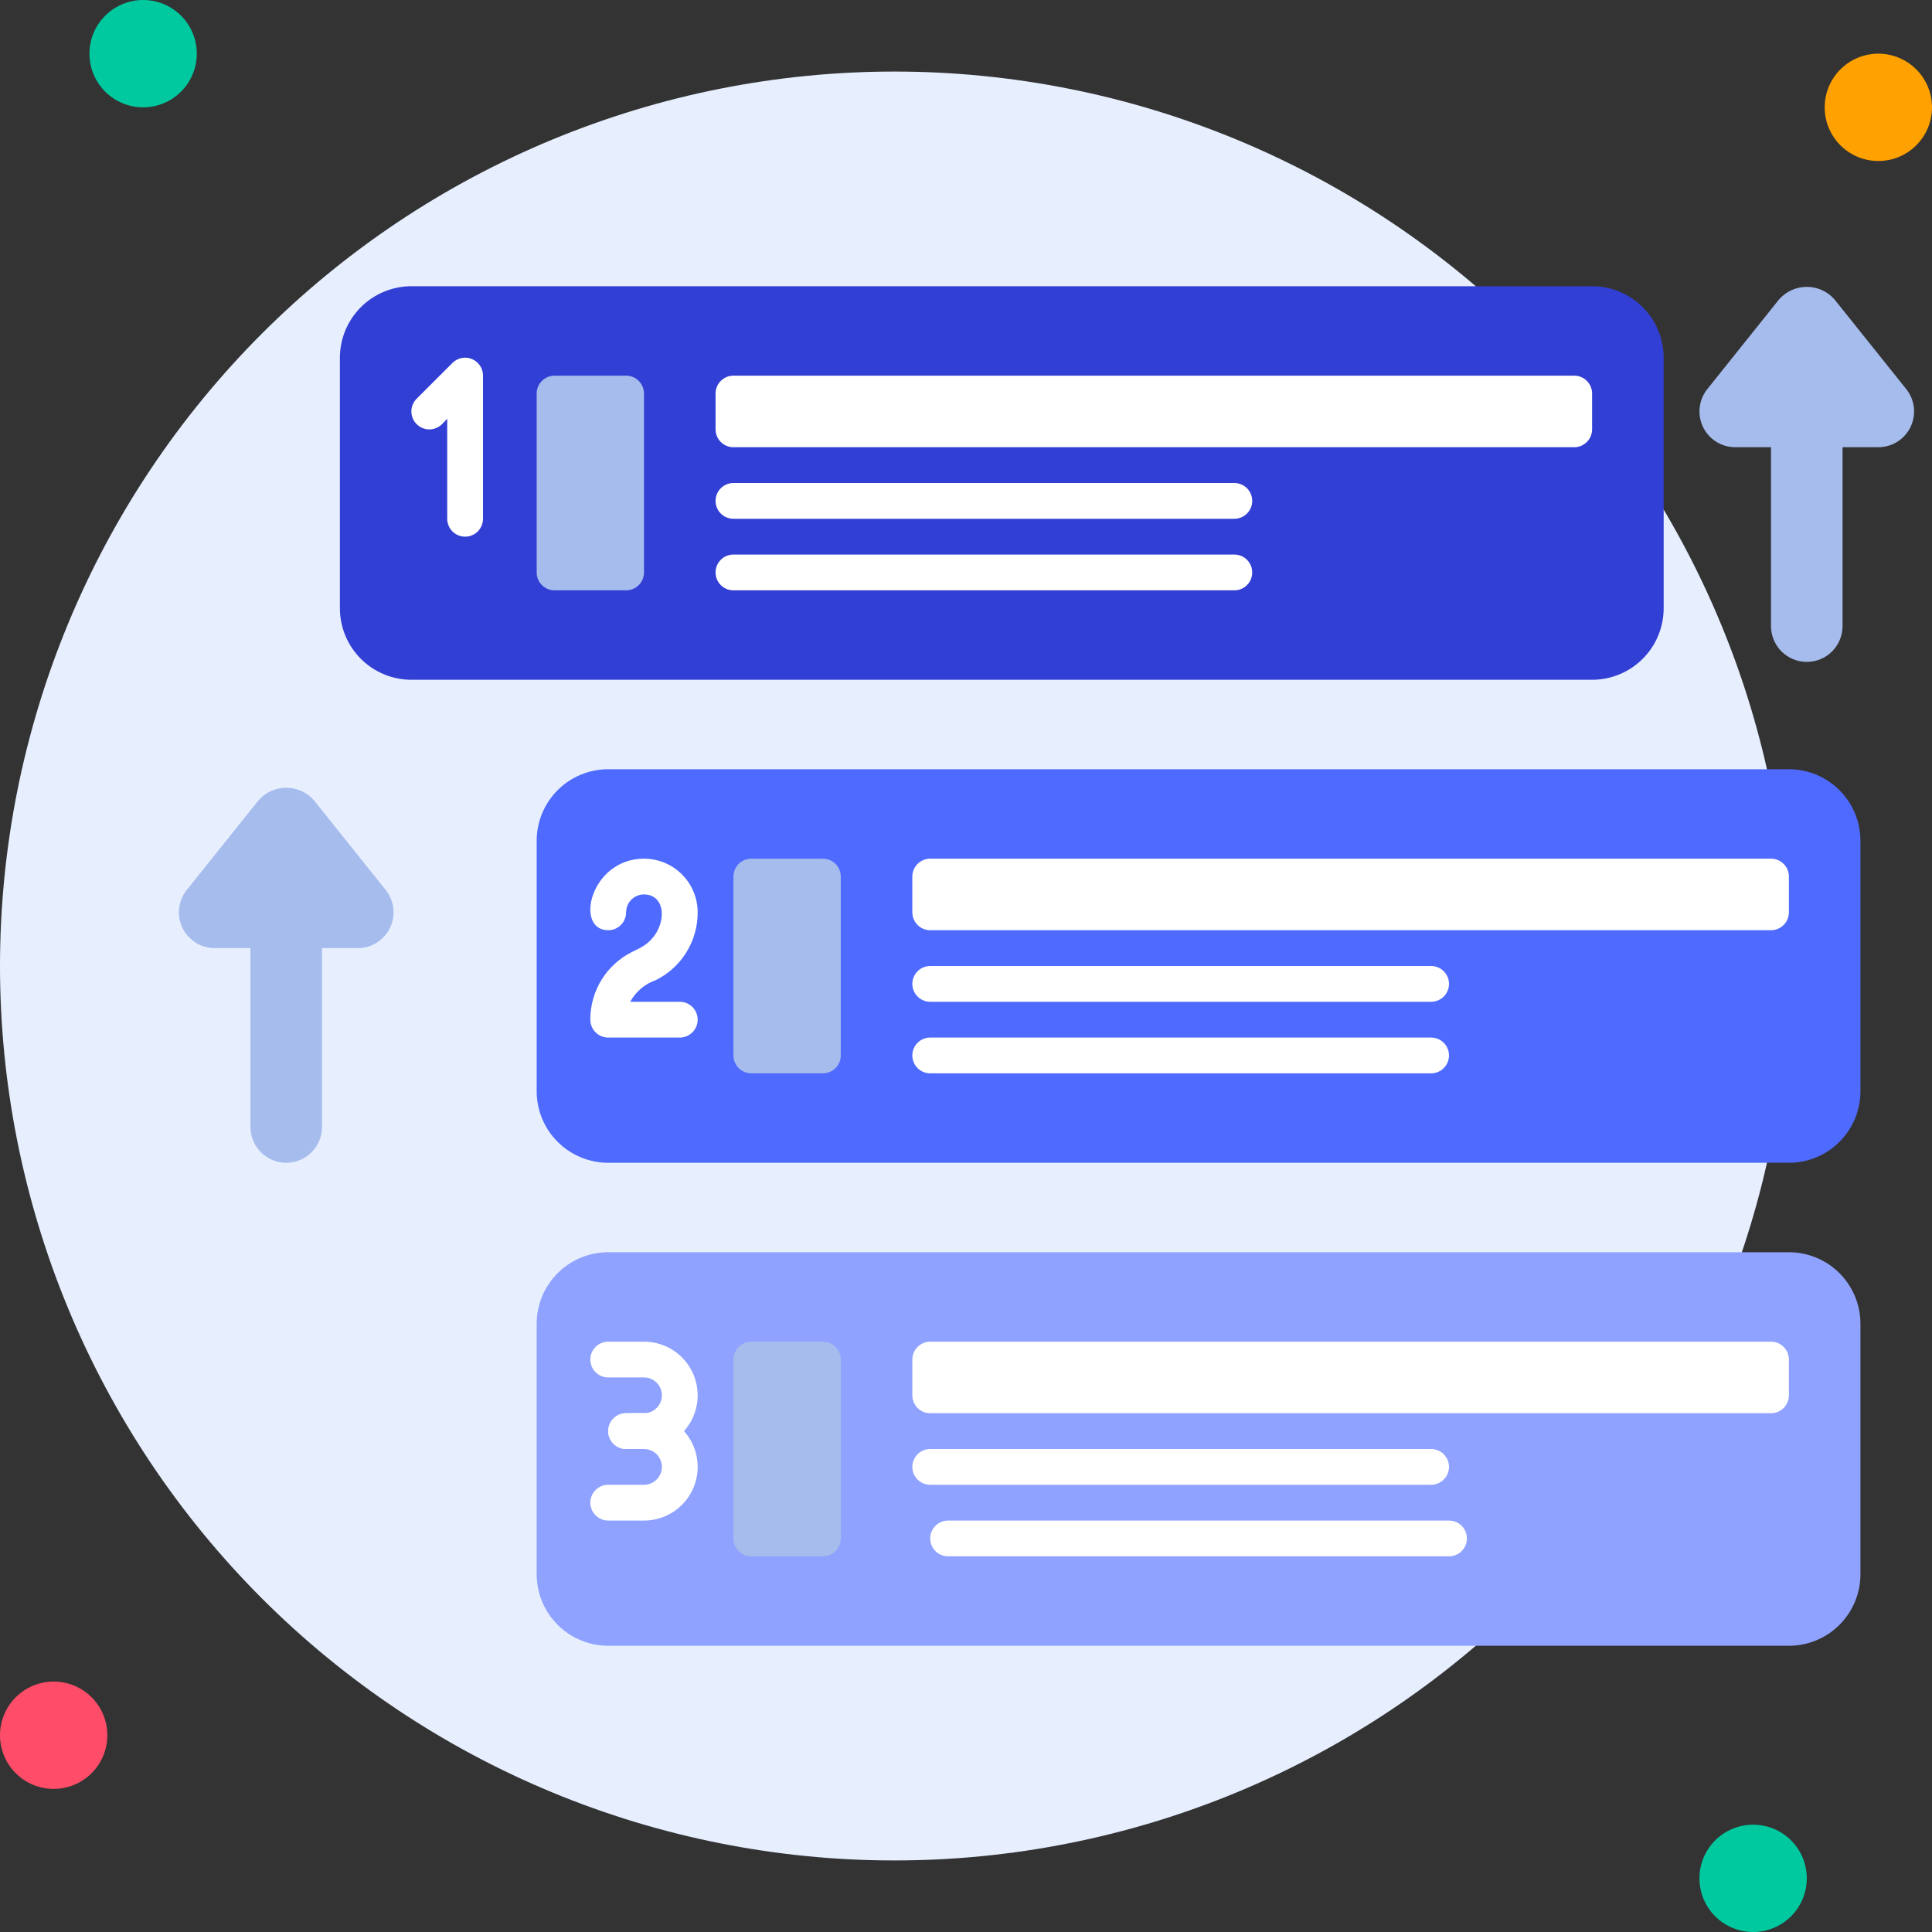
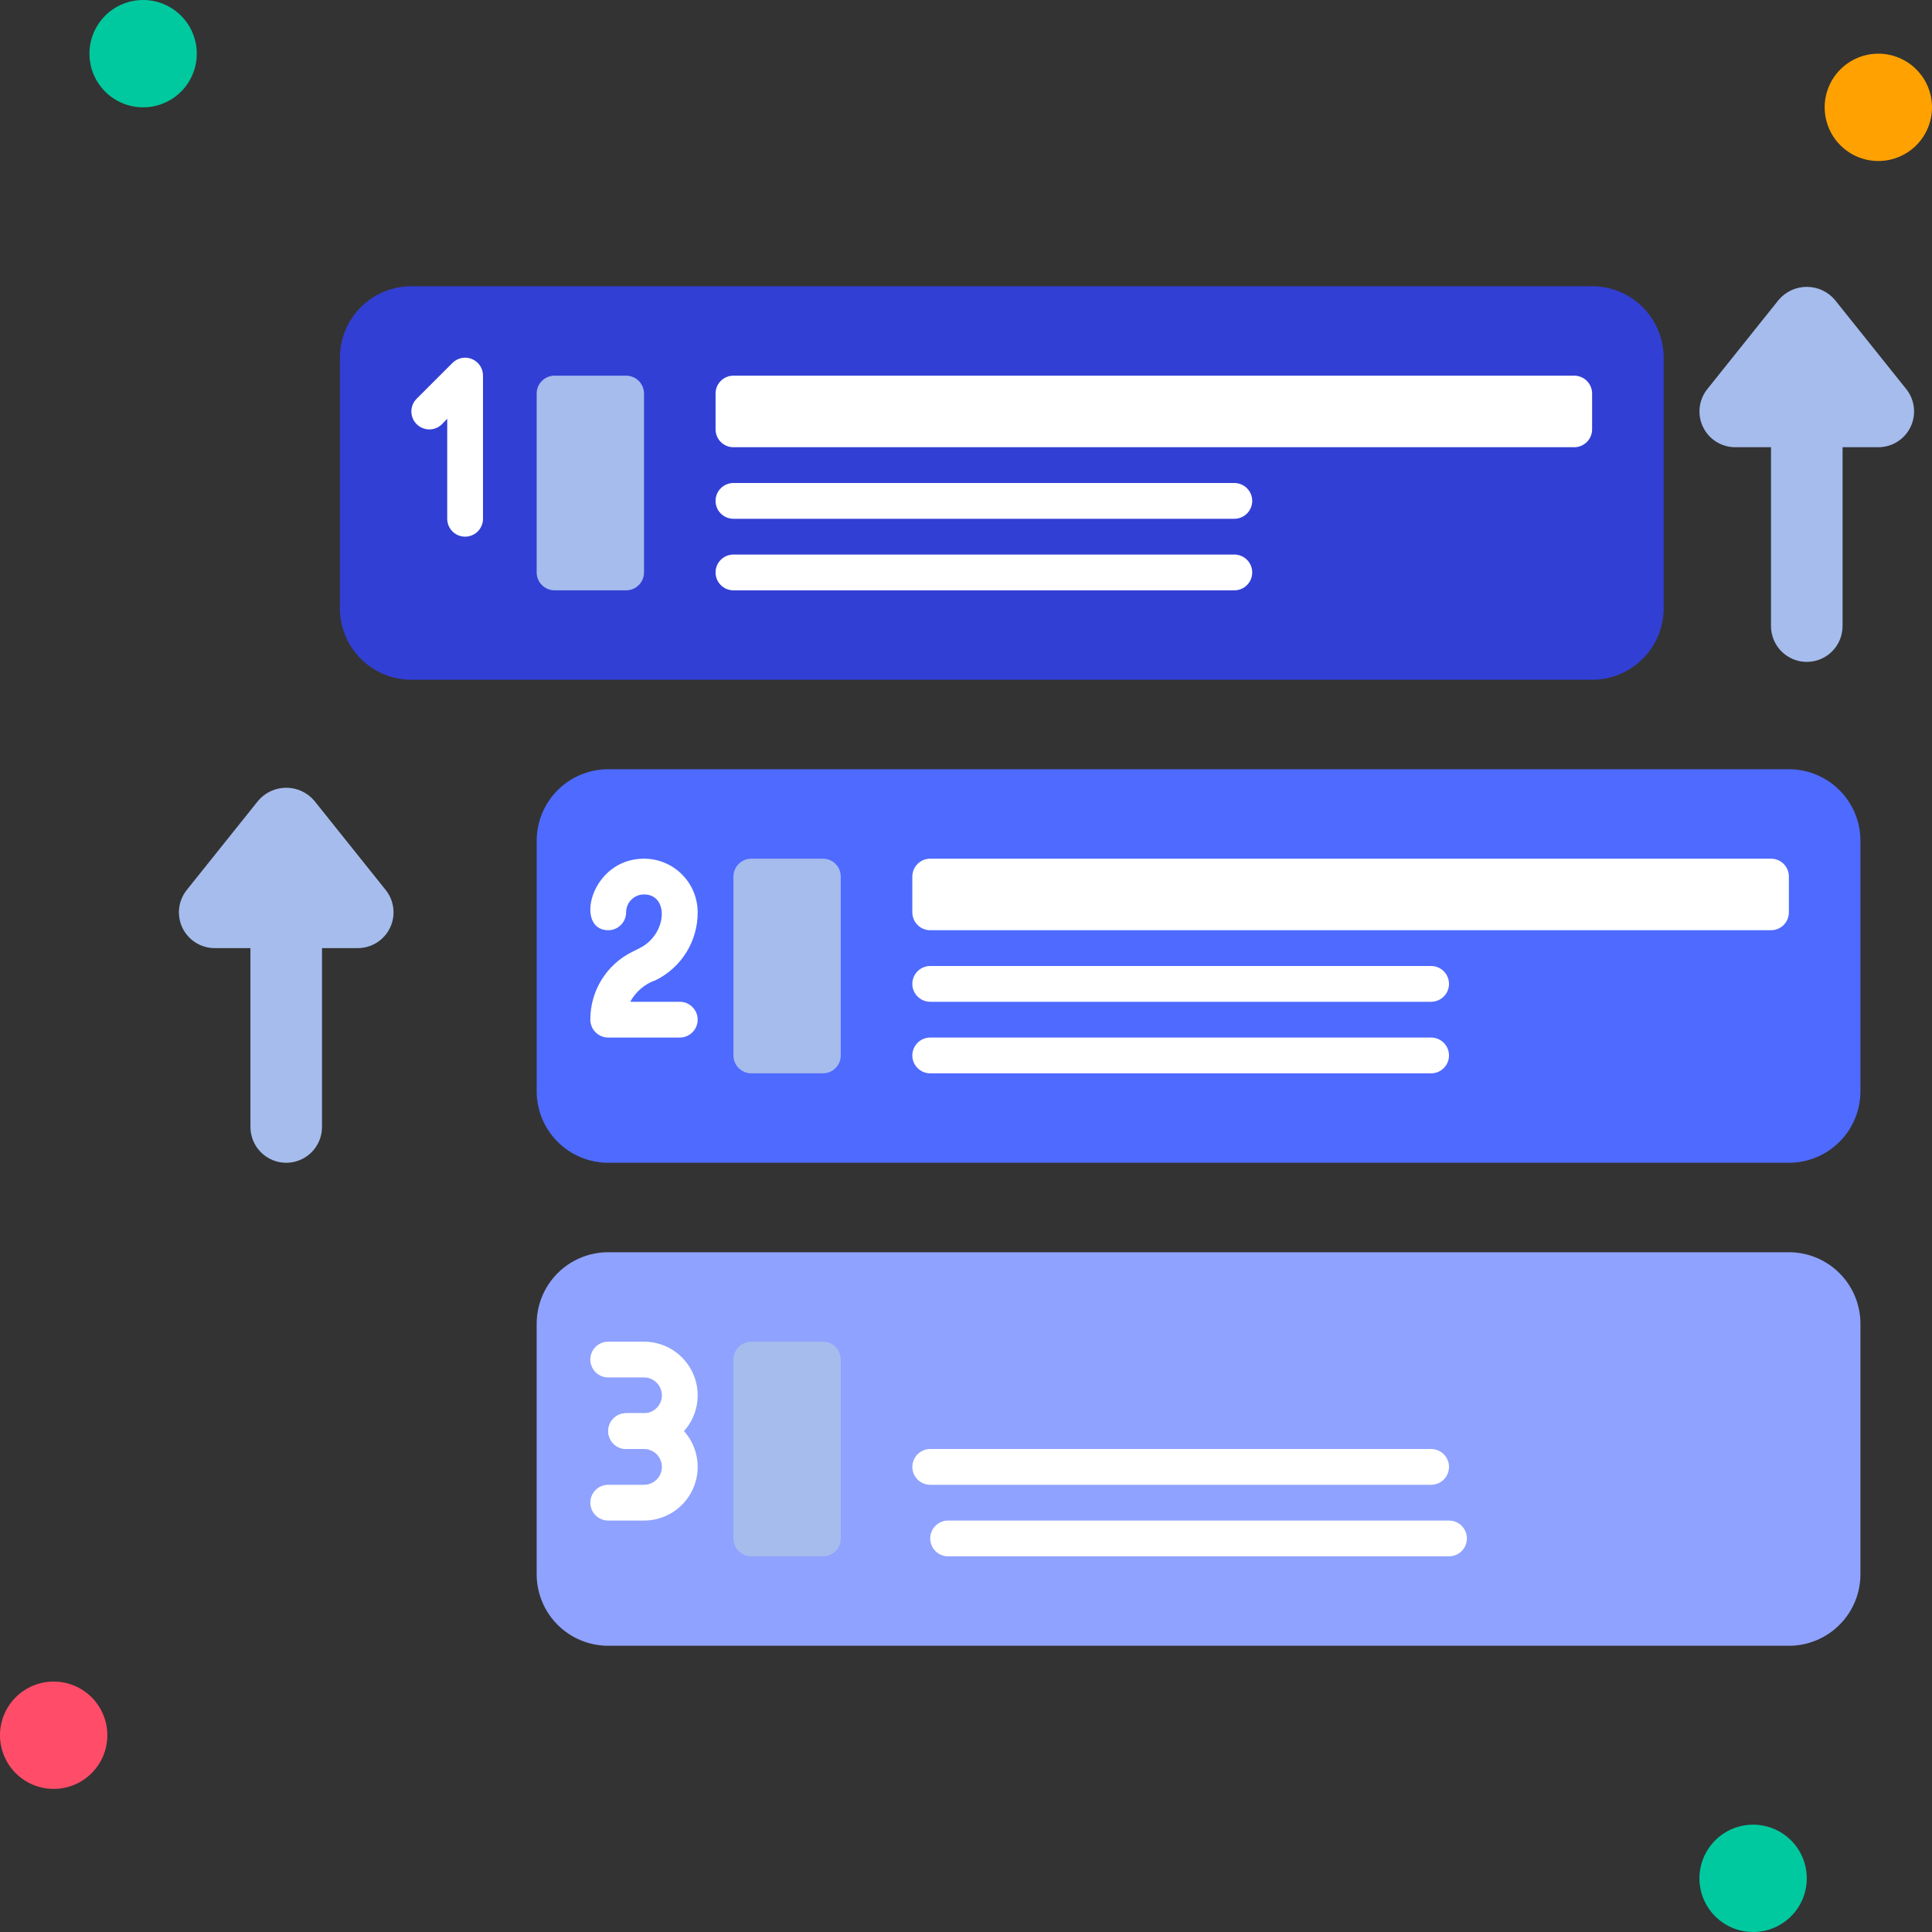
<svg xmlns="http://www.w3.org/2000/svg" width="500" zoomAndPan="magnify" viewBox="0 0 375 375" height="500" preserveAspectRatio="xMidYMid meet" version="1.0">
  <rect x="0" y="0" width="375" height="375" fill="#333333" stroke="none" />
-   <path fill="#e7efff" d="M 347.223 187.5 C 347.223 190.34 347.152 193.18 347.012 196.02 C 346.875 198.855 346.664 201.688 346.387 204.516 C 346.109 207.344 345.762 210.164 345.344 212.973 C 344.926 215.785 344.441 218.582 343.887 221.371 C 343.332 224.156 342.711 226.93 342.02 229.684 C 341.328 232.441 340.57 235.176 339.746 237.898 C 338.922 240.617 338.031 243.312 337.074 245.988 C 336.117 248.664 335.094 251.312 334.008 253.938 C 332.918 256.562 331.77 259.16 330.555 261.727 C 329.34 264.297 328.062 266.832 326.723 269.34 C 325.383 271.844 323.984 274.316 322.523 276.754 C 321.062 279.191 319.543 281.59 317.965 283.953 C 316.387 286.316 314.75 288.637 313.059 290.922 C 311.363 293.203 309.617 295.441 307.812 297.637 C 306.012 299.836 304.156 301.984 302.25 304.09 C 300.34 306.195 298.383 308.254 296.371 310.262 C 294.363 312.27 292.305 314.23 290.199 316.137 C 288.098 318.047 285.945 319.902 283.75 321.703 C 281.551 323.504 279.312 325.254 277.031 326.945 C 274.75 328.637 272.426 330.273 270.062 331.852 C 267.703 333.43 265.301 334.949 262.863 336.41 C 260.43 337.871 257.957 339.273 255.449 340.609 C 252.945 341.949 250.406 343.227 247.84 344.441 C 245.27 345.656 242.676 346.809 240.051 347.895 C 237.426 348.984 234.773 350.004 232.098 350.961 C 229.422 351.918 226.727 352.812 224.008 353.637 C 221.289 354.461 218.551 355.219 215.797 355.906 C 213.039 356.598 210.27 357.223 207.48 357.773 C 204.695 358.328 201.895 358.816 199.086 359.23 C 196.273 359.648 193.457 359.996 190.629 360.273 C 187.801 360.555 184.969 360.762 182.129 360.902 C 179.293 361.043 176.453 361.109 173.609 361.109 C 170.77 361.109 167.93 361.043 165.094 360.902 C 162.254 360.762 159.422 360.555 156.594 360.273 C 153.766 359.996 150.949 359.648 148.137 359.23 C 145.328 358.816 142.527 358.328 139.742 357.773 C 136.953 357.223 134.184 356.598 131.426 355.906 C 128.672 355.219 125.934 354.461 123.215 353.637 C 120.496 352.812 117.797 351.918 115.125 350.961 C 112.449 350.004 109.797 348.984 107.172 347.895 C 104.547 346.809 101.953 345.656 99.383 344.441 C 96.812 343.227 94.277 341.949 91.77 340.609 C 89.266 339.273 86.793 337.871 84.355 336.41 C 81.922 334.949 79.52 333.43 77.156 331.852 C 74.797 330.273 72.473 328.637 70.191 326.945 C 67.91 325.254 65.668 323.504 63.473 321.703 C 61.277 319.902 59.125 318.047 57.02 316.137 C 54.914 314.23 52.859 312.27 50.848 310.262 C 48.84 308.254 46.883 306.195 44.973 304.09 C 43.066 301.984 41.211 299.836 39.406 297.637 C 37.605 295.441 35.859 293.203 34.164 290.922 C 32.473 288.637 30.836 286.316 29.258 283.953 C 27.68 281.59 26.16 279.191 24.699 276.754 C 23.238 274.316 21.84 271.844 20.5 269.34 C 19.16 266.832 17.883 264.297 16.668 261.727 C 15.453 259.16 14.301 256.562 13.215 253.938 C 12.129 251.312 11.105 248.664 10.148 245.988 C 9.191 243.312 8.301 240.617 7.477 237.898 C 6.652 235.176 5.895 232.441 5.203 229.684 C 4.512 226.93 3.891 224.156 3.336 221.371 C 2.781 218.582 2.297 215.785 1.879 212.973 C 1.461 210.164 1.113 207.344 0.836 204.516 C 0.559 201.688 0.348 198.855 0.211 196.02 C 0.07 193.18 0 190.34 0 187.5 C 0 184.66 0.07 181.82 0.211 178.98 C 0.348 176.145 0.559 173.312 0.836 170.484 C 1.113 167.656 1.461 164.836 1.879 162.027 C 2.297 159.215 2.781 156.418 3.336 153.629 C 3.891 150.844 4.512 148.07 5.203 145.316 C 5.895 142.559 6.652 139.82 7.477 137.102 C 8.301 134.383 9.191 131.688 10.148 129.012 C 11.105 126.336 12.129 123.688 13.215 121.062 C 14.301 118.438 15.453 115.84 16.668 113.273 C 17.883 110.703 19.16 108.168 20.5 105.66 C 21.84 103.156 23.238 100.684 24.699 98.246 C 26.16 95.809 27.68 93.41 29.258 91.047 C 30.836 88.684 32.473 86.363 34.164 84.078 C 35.859 81.797 37.605 79.559 39.406 77.363 C 41.211 75.164 43.066 73.016 44.973 70.91 C 46.883 68.805 48.84 66.746 50.848 64.738 C 52.859 62.73 54.914 60.77 57.02 58.863 C 59.125 56.953 61.277 55.098 63.473 53.297 C 65.668 51.496 67.91 49.746 70.191 48.055 C 72.473 46.363 74.797 44.727 77.156 43.148 C 79.52 41.57 81.922 40.051 84.355 38.59 C 86.793 37.129 89.266 35.727 91.77 34.387 C 94.277 33.051 96.812 31.773 99.383 30.559 C 101.953 29.344 104.547 28.191 107.172 27.105 C 109.797 26.016 112.449 24.996 115.125 24.039 C 117.797 23.082 120.496 22.188 123.215 21.363 C 125.934 20.539 128.672 19.781 131.426 19.09 C 134.184 18.402 136.953 17.777 139.742 17.227 C 142.527 16.672 145.328 16.184 148.137 15.77 C 150.949 15.352 153.766 15.004 156.594 14.727 C 159.422 14.445 162.254 14.238 165.094 14.098 C 167.93 13.957 170.77 13.891 173.609 13.891 C 176.453 13.891 179.293 13.957 182.129 14.098 C 184.969 14.238 187.801 14.445 190.629 14.727 C 193.457 15.004 196.273 15.352 199.086 15.77 C 201.895 16.184 204.695 16.672 207.48 17.227 C 210.27 17.777 213.039 18.402 215.797 19.09 C 218.551 19.781 221.289 20.539 224.008 21.363 C 226.727 22.188 229.422 23.082 232.098 24.039 C 234.773 24.996 237.426 26.016 240.051 27.105 C 242.676 28.191 245.27 29.344 247.84 30.559 C 250.406 31.773 252.945 33.051 255.449 34.387 C 257.957 35.727 260.43 37.129 262.863 38.59 C 265.301 40.051 267.703 41.57 270.062 43.148 C 272.426 44.727 274.75 46.363 277.031 48.055 C 279.312 49.746 281.551 51.496 283.75 53.297 C 285.945 55.098 288.098 56.953 290.199 58.863 C 292.305 60.77 294.363 62.73 296.371 64.738 C 298.383 66.746 300.34 68.805 302.25 70.91 C 304.156 73.016 306.012 75.164 307.812 77.363 C 309.617 79.559 311.363 81.797 313.059 84.078 C 314.75 86.363 316.387 88.684 317.965 91.047 C 319.543 93.41 321.062 95.809 322.523 98.246 C 323.984 100.684 325.383 103.156 326.723 105.66 C 328.062 108.168 329.34 110.703 330.555 113.273 C 331.77 115.84 332.918 118.438 334.008 121.062 C 335.094 123.688 336.117 126.336 337.074 129.012 C 338.031 131.688 338.922 134.383 339.746 137.102 C 340.57 139.824 341.328 142.559 342.02 145.316 C 342.711 148.07 343.332 150.844 343.887 153.629 C 344.441 156.418 344.926 159.215 345.344 162.027 C 345.762 164.836 346.109 167.656 346.387 170.484 C 346.664 173.312 346.875 176.145 347.012 178.98 C 347.152 181.82 347.223 184.66 347.223 187.5 Z M 347.223 187.5 " fill-opacity="1" fill-rule="nonzero" />
  <path fill="#a5bced" d="M 60.973 155.383 C 60.637 154.992 60.262 154.645 59.852 154.336 C 59.441 154.027 59 153.766 58.535 153.551 C 58.066 153.336 57.582 153.176 57.082 153.066 C 56.578 152.957 56.07 152.902 55.555 152.902 C 55.043 152.902 54.535 152.957 54.031 153.066 C 53.527 153.176 53.043 153.336 52.578 153.551 C 52.109 153.766 51.672 154.027 51.258 154.336 C 50.848 154.645 50.477 154.992 50.141 155.383 L 36.25 172.742 C 35.84 173.254 35.512 173.812 35.262 174.414 C 35.008 175.02 34.848 175.645 34.77 176.293 C 34.695 176.945 34.715 177.59 34.824 178.238 C 34.93 178.883 35.129 179.5 35.41 180.09 C 35.695 180.68 36.051 181.219 36.488 181.703 C 36.922 182.191 37.418 182.613 37.973 182.961 C 38.523 183.309 39.113 183.574 39.742 183.754 C 40.371 183.938 41.012 184.027 41.668 184.027 L 48.609 184.027 L 48.609 218.75 C 48.609 219.207 48.656 219.656 48.746 220.105 C 48.832 220.551 48.965 220.984 49.141 221.406 C 49.312 221.828 49.527 222.23 49.781 222.609 C 50.035 222.988 50.324 223.34 50.645 223.66 C 50.969 223.984 51.316 224.27 51.699 224.523 C 52.078 224.777 52.477 224.992 52.898 225.164 C 53.32 225.34 53.754 225.473 54.199 225.562 C 54.648 225.648 55.098 225.695 55.555 225.695 C 56.012 225.695 56.465 225.648 56.91 225.562 C 57.359 225.473 57.793 225.34 58.215 225.164 C 58.633 224.992 59.035 224.777 59.414 224.523 C 59.793 224.27 60.145 223.984 60.465 223.66 C 60.789 223.34 61.078 222.988 61.328 222.609 C 61.582 222.23 61.797 221.828 61.973 221.406 C 62.145 220.984 62.277 220.551 62.367 220.105 C 62.457 219.656 62.5 219.207 62.5 218.75 L 62.5 184.027 L 69.445 184.027 C 70.098 184.027 70.738 183.938 71.367 183.754 C 71.996 183.574 72.586 183.309 73.141 182.961 C 73.695 182.613 74.188 182.191 74.625 181.703 C 75.059 181.219 75.418 180.68 75.699 180.09 C 75.984 179.5 76.18 178.883 76.289 178.238 C 76.398 177.59 76.414 176.945 76.34 176.293 C 76.266 175.645 76.102 175.02 75.852 174.414 C 75.602 173.812 75.27 173.254 74.859 172.742 Z M 60.973 155.383 " fill-opacity="1" fill-rule="nonzero" />
  <path fill="#a5bced" d="M 356.109 58.16 C 355.773 57.77 355.402 57.422 354.992 57.113 C 354.578 56.805 354.141 56.543 353.672 56.328 C 353.207 56.113 352.723 55.953 352.219 55.844 C 351.715 55.734 351.207 55.68 350.695 55.68 C 350.18 55.68 349.672 55.734 349.168 55.844 C 348.668 55.953 348.184 56.113 347.715 56.328 C 347.25 56.543 346.809 56.805 346.398 57.113 C 345.988 57.422 345.613 57.77 345.277 58.16 L 331.391 75.52 C 330.98 76.031 330.648 76.59 330.398 77.191 C 330.148 77.797 329.984 78.422 329.91 79.074 C 329.836 79.723 329.852 80.371 329.961 81.016 C 330.07 81.66 330.266 82.277 330.551 82.867 C 330.832 83.457 331.191 83.996 331.625 84.484 C 332.062 84.973 332.555 85.391 333.109 85.738 C 333.664 86.086 334.254 86.352 334.883 86.531 C 335.512 86.715 336.152 86.805 336.805 86.805 L 343.75 86.805 L 343.75 121.527 C 343.75 121.984 343.793 122.434 343.883 122.883 C 343.973 123.328 344.105 123.766 344.277 124.184 C 344.453 124.605 344.668 125.008 344.922 125.387 C 345.172 125.766 345.461 126.117 345.785 126.438 C 346.105 126.762 346.457 127.047 346.836 127.301 C 347.215 127.555 347.617 127.77 348.035 127.945 C 348.457 128.117 348.891 128.25 349.34 128.34 C 349.785 128.426 350.238 128.473 350.695 128.473 C 351.148 128.473 351.602 128.426 352.051 128.34 C 352.496 128.25 352.93 128.117 353.352 127.945 C 353.773 127.77 354.172 127.555 354.551 127.301 C 354.93 127.047 355.281 126.762 355.605 126.438 C 355.926 126.117 356.215 125.766 356.469 125.387 C 356.723 125.008 356.938 124.605 357.109 124.184 C 357.285 123.766 357.418 123.328 357.504 122.883 C 357.594 122.434 357.641 121.984 357.641 121.527 L 357.641 86.805 L 364.582 86.805 C 365.238 86.805 365.879 86.715 366.508 86.531 C 367.137 86.352 367.727 86.086 368.277 85.738 C 368.832 85.391 369.328 84.973 369.762 84.484 C 370.199 83.996 370.555 83.457 370.84 82.867 C 371.121 82.277 371.316 81.66 371.426 81.016 C 371.535 80.371 371.551 79.723 371.477 79.074 C 371.402 78.422 371.242 77.797 370.988 77.191 C 370.738 76.59 370.41 76.031 370 75.52 Z M 356.109 58.16 " fill-opacity="1" fill-rule="nonzero" />
  <path fill="#8fa2ff" d="M 118.055 243.055 L 347.223 243.055 C 348.133 243.055 349.039 243.145 349.934 243.324 C 350.828 243.5 351.695 243.766 352.539 244.113 C 353.379 244.461 354.18 244.891 354.938 245.395 C 355.695 245.902 356.398 246.48 357.043 247.125 C 357.688 247.77 358.266 248.469 358.77 249.227 C 359.277 249.988 359.703 250.785 360.055 251.629 C 360.402 252.473 360.668 253.34 360.844 254.234 C 361.023 255.129 361.109 256.031 361.109 256.945 L 361.109 305.555 C 361.109 306.469 361.023 307.371 360.844 308.266 C 360.668 309.16 360.402 310.027 360.055 310.871 C 359.703 311.715 359.277 312.512 358.77 313.273 C 358.266 314.031 357.688 314.73 357.043 315.375 C 356.398 316.02 355.695 316.598 354.938 317.105 C 354.18 317.609 353.379 318.039 352.539 318.387 C 351.695 318.734 350.828 319 349.934 319.176 C 349.039 319.355 348.133 319.445 347.223 319.445 L 118.055 319.445 C 117.145 319.445 116.242 319.355 115.348 319.176 C 114.453 319 113.582 318.734 112.742 318.387 C 111.898 318.039 111.098 317.609 110.34 317.105 C 109.582 316.598 108.879 316.02 108.234 315.375 C 107.59 314.73 107.016 314.031 106.508 313.273 C 106 312.512 105.574 311.715 105.223 310.871 C 104.875 310.027 104.613 309.16 104.434 308.266 C 104.254 307.371 104.168 306.469 104.168 305.555 L 104.168 256.945 C 104.168 256.031 104.254 255.129 104.434 254.234 C 104.613 253.34 104.875 252.473 105.223 251.629 C 105.574 250.785 106 249.988 106.508 249.227 C 107.016 248.469 107.59 247.77 108.234 247.125 C 108.879 246.48 109.582 245.902 110.34 245.395 C 111.098 244.891 111.898 244.461 112.742 244.113 C 113.582 243.766 114.453 243.5 115.348 243.324 C 116.242 243.145 117.145 243.055 118.055 243.055 Z M 118.055 243.055 " fill-opacity="1" fill-rule="nonzero" />
  <path fill="#a5bced" d="M 145.832 260.418 L 159.723 260.418 C 160.184 260.418 160.625 260.504 161.051 260.68 C 161.477 260.855 161.852 261.109 162.176 261.434 C 162.504 261.758 162.754 262.133 162.93 262.559 C 163.105 262.984 163.195 263.43 163.195 263.891 L 163.195 298.609 C 163.195 299.07 163.105 299.516 162.93 299.941 C 162.754 300.367 162.504 300.742 162.176 301.066 C 161.852 301.391 161.477 301.645 161.051 301.82 C 160.625 301.996 160.184 302.082 159.723 302.082 L 145.832 302.082 C 145.371 302.082 144.93 301.996 144.504 301.82 C 144.078 301.645 143.703 301.391 143.379 301.066 C 143.051 300.742 142.801 300.367 142.625 299.941 C 142.449 299.516 142.359 299.07 142.359 298.609 L 142.359 263.891 C 142.359 263.43 142.449 262.984 142.625 262.559 C 142.801 262.133 143.051 261.758 143.379 261.434 C 143.703 261.109 144.078 260.855 144.504 260.68 C 144.93 260.504 145.371 260.418 145.832 260.418 Z M 145.832 260.418 " fill-opacity="1" fill-rule="nonzero" />
-   <path fill="#ffffff" d="M 180.555 260.418 L 343.75 260.418 C 344.211 260.418 344.652 260.504 345.078 260.68 C 345.504 260.855 345.879 261.109 346.207 261.434 C 346.531 261.758 346.781 262.133 346.957 262.559 C 347.133 262.984 347.223 263.43 347.223 263.891 L 347.223 270.832 C 347.223 271.293 347.133 271.738 346.957 272.16 C 346.781 272.586 346.531 272.965 346.207 273.289 C 345.879 273.613 345.504 273.863 345.078 274.043 C 344.652 274.219 344.211 274.305 343.75 274.305 L 180.555 274.305 C 180.094 274.305 179.652 274.219 179.227 274.043 C 178.801 273.863 178.426 273.613 178.102 273.289 C 177.773 272.965 177.523 272.586 177.348 272.16 C 177.172 271.738 177.082 271.293 177.082 270.832 L 177.082 263.891 C 177.082 263.43 177.172 262.984 177.348 262.559 C 177.523 262.133 177.773 261.758 178.102 261.434 C 178.426 261.109 178.801 260.855 179.227 260.68 C 179.652 260.504 180.094 260.418 180.555 260.418 Z M 180.555 260.418 " fill-opacity="1" fill-rule="nonzero" />
  <path fill="#ffffff" d="M 277.777 288.195 L 180.555 288.195 C 180.094 288.195 179.652 288.105 179.227 287.93 C 178.801 287.754 178.426 287.504 178.102 287.176 C 177.773 286.852 177.523 286.477 177.348 286.051 C 177.172 285.625 177.082 285.184 177.082 284.723 C 177.082 284.262 177.172 283.82 177.348 283.395 C 177.523 282.969 177.773 282.594 178.102 282.266 C 178.426 281.941 178.801 281.691 179.227 281.516 C 179.652 281.34 180.094 281.25 180.555 281.25 L 277.777 281.25 C 278.238 281.25 278.68 281.34 279.105 281.516 C 279.531 281.691 279.906 281.941 280.234 282.266 C 280.559 282.594 280.809 282.969 280.984 283.395 C 281.16 283.82 281.25 284.262 281.25 284.723 C 281.25 285.184 281.16 285.625 280.984 286.051 C 280.809 286.477 280.559 286.852 280.234 287.176 C 279.906 287.504 279.531 287.754 279.105 287.93 C 278.68 288.105 278.238 288.195 277.777 288.195 Z M 277.777 288.195 " fill-opacity="1" fill-rule="nonzero" />
  <path fill="#ffffff" d="M 281.25 302.082 L 184.027 302.082 C 183.566 302.082 183.125 301.996 182.699 301.82 C 182.273 301.645 181.898 301.391 181.574 301.066 C 181.246 300.742 180.996 300.367 180.82 299.941 C 180.645 299.516 180.555 299.07 180.555 298.609 C 180.555 298.152 180.645 297.707 180.82 297.281 C 180.996 296.855 181.246 296.48 181.574 296.156 C 181.898 295.832 182.273 295.578 182.699 295.402 C 183.125 295.227 183.566 295.141 184.027 295.141 L 281.25 295.141 C 281.711 295.141 282.152 295.227 282.578 295.402 C 283.004 295.578 283.379 295.832 283.707 296.156 C 284.031 296.48 284.281 296.855 284.457 297.281 C 284.633 297.707 284.723 298.152 284.723 298.609 C 284.723 299.07 284.633 299.516 284.457 299.941 C 284.281 300.367 284.031 300.742 283.707 301.066 C 283.379 301.391 283.004 301.645 282.578 301.82 C 282.152 301.996 281.711 302.082 281.25 302.082 Z M 281.25 302.082 " fill-opacity="1" fill-rule="nonzero" />
  <path fill="#4e6aff" d="M 118.055 149.305 L 347.223 149.305 C 348.133 149.305 349.039 149.395 349.934 149.574 C 350.828 149.75 351.695 150.016 352.539 150.363 C 353.379 150.711 354.18 151.141 354.938 151.645 C 355.695 152.152 356.398 152.73 357.043 153.375 C 357.688 154.02 358.266 154.719 358.77 155.477 C 359.277 156.238 359.703 157.035 360.055 157.879 C 360.402 158.723 360.668 159.59 360.844 160.484 C 361.023 161.379 361.109 162.281 361.109 163.195 L 361.109 211.805 C 361.109 212.719 361.023 213.621 360.844 214.516 C 360.668 215.41 360.402 216.277 360.055 217.121 C 359.703 217.965 359.277 218.762 358.77 219.523 C 358.266 220.281 357.688 220.98 357.043 221.625 C 356.398 222.27 355.695 222.848 354.938 223.355 C 354.18 223.859 353.379 224.289 352.539 224.637 C 351.695 224.984 350.828 225.25 349.934 225.426 C 349.039 225.605 348.133 225.695 347.223 225.695 L 118.055 225.695 C 117.145 225.695 116.242 225.605 115.348 225.426 C 114.453 225.25 113.582 224.984 112.742 224.637 C 111.898 224.289 111.098 223.859 110.34 223.355 C 109.582 222.848 108.879 222.27 108.234 221.625 C 107.59 220.98 107.016 220.281 106.508 219.523 C 106 218.762 105.574 217.965 105.223 217.121 C 104.875 216.277 104.613 215.41 104.434 214.516 C 104.254 213.621 104.168 212.719 104.168 211.805 L 104.168 163.195 C 104.168 162.281 104.254 161.379 104.434 160.484 C 104.613 159.59 104.875 158.723 105.223 157.879 C 105.574 157.035 106 156.238 106.508 155.477 C 107.016 154.719 107.59 154.02 108.234 153.375 C 108.879 152.73 109.582 152.152 110.34 151.645 C 111.098 151.141 111.898 150.711 112.742 150.363 C 113.582 150.016 114.453 149.75 115.348 149.574 C 116.242 149.395 117.145 149.305 118.055 149.305 Z M 118.055 149.305 " fill-opacity="1" fill-rule="nonzero" />
  <path fill="#a5bced" d="M 145.832 166.668 L 159.723 166.668 C 160.184 166.668 160.625 166.754 161.051 166.93 C 161.477 167.105 161.852 167.359 162.176 167.684 C 162.504 168.008 162.754 168.383 162.93 168.809 C 163.105 169.234 163.195 169.68 163.195 170.141 L 163.195 204.859 C 163.195 205.32 163.105 205.766 162.93 206.191 C 162.754 206.613 162.504 206.992 162.176 207.316 C 161.852 207.641 161.477 207.895 161.051 208.07 C 160.625 208.246 160.184 208.332 159.723 208.332 L 145.832 208.332 C 145.371 208.332 144.93 208.246 144.504 208.07 C 144.078 207.895 143.703 207.641 143.379 207.316 C 143.051 206.992 142.801 206.613 142.625 206.191 C 142.449 205.766 142.359 205.32 142.359 204.859 L 142.359 170.141 C 142.359 169.68 142.449 169.234 142.625 168.809 C 142.801 168.383 143.051 168.008 143.379 167.684 C 143.703 167.359 144.078 167.105 144.504 166.93 C 144.93 166.754 145.371 166.668 145.832 166.668 Z M 145.832 166.668 " fill-opacity="1" fill-rule="nonzero" />
  <path fill="#ffffff" d="M 180.555 166.668 L 343.75 166.668 C 344.211 166.668 344.652 166.754 345.078 166.93 C 345.504 167.105 345.879 167.359 346.207 167.684 C 346.531 168.008 346.781 168.383 346.957 168.809 C 347.133 169.234 347.223 169.68 347.223 170.141 L 347.223 177.082 C 347.223 177.543 347.133 177.988 346.957 178.41 C 346.781 178.836 346.531 179.215 346.207 179.539 C 345.879 179.863 345.504 180.113 345.078 180.293 C 344.652 180.469 344.211 180.555 343.75 180.555 L 180.555 180.555 C 180.094 180.555 179.652 180.469 179.227 180.293 C 178.801 180.113 178.426 179.863 178.102 179.539 C 177.773 179.215 177.523 178.836 177.348 178.41 C 177.172 177.988 177.082 177.543 177.082 177.082 L 177.082 170.141 C 177.082 169.68 177.172 169.234 177.348 168.809 C 177.523 168.383 177.773 168.008 178.102 167.684 C 178.426 167.359 178.801 167.105 179.227 166.93 C 179.652 166.754 180.094 166.668 180.555 166.668 Z M 180.555 166.668 " fill-opacity="1" fill-rule="nonzero" />
  <path fill="#ffffff" d="M 277.777 194.445 L 180.555 194.445 C 180.094 194.445 179.652 194.355 179.227 194.18 C 178.801 194.004 178.426 193.754 178.102 193.426 C 177.773 193.102 177.523 192.727 177.348 192.301 C 177.172 191.875 177.082 191.434 177.082 190.973 C 177.082 190.512 177.172 190.07 177.348 189.645 C 177.523 189.219 177.773 188.844 178.102 188.516 C 178.426 188.191 178.801 187.941 179.227 187.766 C 179.652 187.59 180.094 187.5 180.555 187.5 L 277.777 187.5 C 278.238 187.5 278.68 187.59 279.105 187.766 C 279.531 187.941 279.906 188.191 280.234 188.516 C 280.559 188.844 280.809 189.219 280.984 189.645 C 281.16 190.07 281.25 190.512 281.25 190.973 C 281.25 191.434 281.16 191.875 280.984 192.301 C 280.809 192.727 280.559 193.102 280.234 193.426 C 279.906 193.754 279.531 194.004 279.105 194.18 C 278.68 194.355 278.238 194.445 277.777 194.445 Z M 277.777 194.445 " fill-opacity="1" fill-rule="nonzero" />
  <path fill="#ffffff" d="M 277.777 208.332 L 180.555 208.332 C 180.094 208.332 179.652 208.246 179.227 208.07 C 178.801 207.895 178.426 207.641 178.102 207.316 C 177.773 206.992 177.523 206.613 177.348 206.191 C 177.172 205.766 177.082 205.32 177.082 204.859 C 177.082 204.402 177.172 203.957 177.348 203.531 C 177.523 203.105 177.773 202.73 178.102 202.406 C 178.426 202.082 178.801 201.828 179.227 201.652 C 179.652 201.477 180.094 201.391 180.555 201.391 L 277.777 201.391 C 278.238 201.391 278.68 201.477 279.105 201.652 C 279.531 201.828 279.906 202.082 280.234 202.406 C 280.559 202.73 280.809 203.105 280.984 203.531 C 281.16 203.957 281.25 204.402 281.25 204.859 C 281.25 205.32 281.16 205.766 280.984 206.191 C 280.809 206.613 280.559 206.992 280.234 207.316 C 279.906 207.641 279.531 207.895 279.105 208.07 C 278.68 208.246 278.238 208.332 277.777 208.332 Z M 277.777 208.332 " fill-opacity="1" fill-rule="nonzero" />
  <path fill="#00c99f" d="M 38.195 10.418 C 38.195 11.102 38.129 11.777 37.996 12.449 C 37.859 13.121 37.664 13.77 37.402 14.402 C 37.141 15.035 36.82 15.637 36.438 16.203 C 36.059 16.773 35.629 17.297 35.145 17.781 C 34.66 18.266 34.133 18.699 33.566 19.078 C 32.996 19.457 32.395 19.777 31.766 20.039 C 31.133 20.301 30.48 20.5 29.809 20.633 C 29.141 20.766 28.461 20.832 27.777 20.832 C 27.094 20.832 26.418 20.766 25.746 20.633 C 25.074 20.5 24.422 20.301 23.793 20.039 C 23.16 19.777 22.559 19.457 21.992 19.078 C 21.422 18.699 20.895 18.266 20.41 17.781 C 19.93 17.297 19.496 16.773 19.117 16.203 C 18.738 15.637 18.414 15.035 18.152 14.402 C 17.891 13.77 17.695 13.121 17.562 12.449 C 17.43 11.777 17.359 11.102 17.359 10.418 C 17.359 9.734 17.43 9.055 17.562 8.383 C 17.695 7.715 17.891 7.062 18.152 6.43 C 18.414 5.797 18.738 5.199 19.117 4.629 C 19.496 4.062 19.93 3.535 20.41 3.051 C 20.895 2.566 21.422 2.137 21.992 1.754 C 22.559 1.375 23.16 1.055 23.793 0.793 C 24.422 0.531 25.074 0.332 25.746 0.199 C 26.418 0.066 27.094 0 27.777 0 C 28.461 0 29.141 0.066 29.809 0.199 C 30.48 0.332 31.133 0.531 31.766 0.793 C 32.395 1.055 32.996 1.375 33.566 1.754 C 34.133 2.137 34.66 2.566 35.145 3.051 C 35.629 3.535 36.059 4.062 36.438 4.629 C 36.82 5.199 37.141 5.797 37.402 6.43 C 37.664 7.062 37.859 7.715 37.996 8.383 C 38.129 9.055 38.195 9.734 38.195 10.418 Z M 38.195 10.418 " fill-opacity="1" fill-rule="nonzero" />
  <path fill="#ffa100" d="M 375 20.832 C 375 21.516 374.934 22.195 374.801 22.867 C 374.668 23.535 374.469 24.188 374.207 24.82 C 373.945 25.453 373.625 26.051 373.246 26.621 C 372.863 27.188 372.434 27.715 371.949 28.199 C 371.465 28.684 370.938 29.113 370.371 29.496 C 369.801 29.875 369.203 30.195 368.57 30.457 C 367.938 30.719 367.285 30.918 366.617 31.051 C 365.945 31.184 365.266 31.25 364.582 31.25 C 363.898 31.25 363.223 31.184 362.551 31.051 C 361.879 30.918 361.23 30.719 360.598 30.457 C 359.965 30.195 359.363 29.875 358.797 29.496 C 358.227 29.113 357.703 28.684 357.219 28.199 C 356.734 27.715 356.301 27.188 355.922 26.621 C 355.543 26.051 355.223 25.453 354.961 24.82 C 354.699 24.188 354.5 23.535 354.367 22.867 C 354.234 22.195 354.168 21.516 354.168 20.832 C 354.168 20.148 354.234 19.473 354.367 18.801 C 354.5 18.129 354.699 17.48 354.961 16.848 C 355.223 16.215 355.543 15.613 355.922 15.047 C 356.301 14.477 356.734 13.953 357.219 13.469 C 357.703 12.984 358.227 12.551 358.797 12.172 C 359.363 11.793 359.965 11.473 360.598 11.211 C 361.23 10.949 361.879 10.75 362.551 10.617 C 363.223 10.484 363.898 10.418 364.582 10.418 C 365.266 10.418 365.945 10.484 366.617 10.617 C 367.285 10.75 367.938 10.949 368.57 11.211 C 369.203 11.473 369.801 11.793 370.371 12.172 C 370.938 12.551 371.465 12.984 371.949 13.469 C 372.434 13.953 372.863 14.477 373.246 15.047 C 373.625 15.613 373.945 16.215 374.207 16.848 C 374.469 17.48 374.668 18.129 374.801 18.801 C 374.934 19.473 375 20.148 375 20.832 Z M 375 20.832 " fill-opacity="1" fill-rule="nonzero" />
  <path fill="#00c99f" d="M 350.695 364.582 C 350.695 365.266 350.629 365.945 350.496 366.617 C 350.359 367.285 350.164 367.938 349.902 368.57 C 349.641 369.203 349.32 369.801 348.938 370.371 C 348.559 370.938 348.129 371.465 347.645 371.949 C 347.16 372.434 346.633 372.863 346.066 373.246 C 345.496 373.625 344.895 373.945 344.266 374.207 C 343.633 374.469 342.98 374.668 342.309 374.801 C 341.641 374.934 340.961 375 340.277 375 C 339.594 375 338.918 374.934 338.246 374.801 C 337.574 374.668 336.922 374.469 336.293 374.207 C 335.66 373.945 335.059 373.625 334.492 373.246 C 333.922 372.863 333.395 372.434 332.91 371.949 C 332.43 371.465 331.996 370.938 331.617 370.371 C 331.238 369.801 330.914 369.203 330.652 368.57 C 330.391 367.938 330.195 367.285 330.062 366.617 C 329.93 365.945 329.859 365.266 329.859 364.582 C 329.859 363.898 329.93 363.223 330.062 362.551 C 330.195 361.879 330.391 361.23 330.652 360.598 C 330.914 359.965 331.238 359.363 331.617 358.797 C 331.996 358.227 332.43 357.703 332.91 357.219 C 333.395 356.734 333.922 356.301 334.492 355.922 C 335.059 355.543 335.66 355.223 336.293 354.961 C 336.922 354.699 337.574 354.5 338.246 354.367 C 338.918 354.234 339.594 354.168 340.277 354.168 C 340.961 354.168 341.641 354.234 342.309 354.367 C 342.98 354.5 343.633 354.699 344.266 354.961 C 344.895 355.223 345.496 355.543 346.066 355.922 C 346.633 356.301 347.16 356.734 347.645 357.219 C 348.129 357.703 348.559 358.227 348.938 358.797 C 349.32 359.363 349.641 359.965 349.902 360.598 C 350.164 361.23 350.359 361.879 350.496 362.551 C 350.629 363.223 350.695 363.898 350.695 364.582 Z M 350.695 364.582 " fill-opacity="1" fill-rule="nonzero" />
  <path fill="#ff4d69" d="M 20.832 336.805 C 20.832 337.488 20.766 338.168 20.633 338.836 C 20.5 339.508 20.301 340.16 20.039 340.793 C 19.777 341.422 19.457 342.023 19.078 342.594 C 18.699 343.16 18.266 343.688 17.781 344.172 C 17.297 344.656 16.773 345.086 16.203 345.465 C 15.637 345.848 15.035 346.168 14.402 346.43 C 13.77 346.691 13.121 346.887 12.449 347.023 C 11.777 347.156 11.102 347.223 10.418 347.223 C 9.734 347.223 9.055 347.156 8.383 347.023 C 7.715 346.887 7.062 346.691 6.43 346.43 C 5.797 346.168 5.199 345.848 4.629 345.465 C 4.062 345.086 3.535 344.656 3.051 344.172 C 2.566 343.688 2.137 343.16 1.754 342.594 C 1.375 342.023 1.055 341.422 0.793 340.793 C 0.531 340.16 0.332 339.508 0.199 338.836 C 0.066 338.168 0 337.488 0 336.805 C 0 336.121 0.066 335.445 0.199 334.773 C 0.332 334.102 0.531 333.449 0.793 332.82 C 1.055 332.188 1.375 331.586 1.754 331.02 C 2.137 330.449 2.566 329.922 3.051 329.441 C 3.535 328.957 4.062 328.523 4.629 328.145 C 5.199 327.766 5.797 327.445 6.43 327.184 C 7.062 326.922 7.715 326.723 8.383 326.59 C 9.055 326.457 9.734 326.391 10.418 326.391 C 11.102 326.391 11.777 326.457 12.449 326.59 C 13.121 326.723 13.77 326.922 14.402 327.184 C 15.035 327.445 15.637 327.766 16.203 328.145 C 16.773 328.523 17.297 328.957 17.781 329.441 C 18.266 329.922 18.699 330.449 19.078 331.02 C 19.457 331.586 19.777 332.188 20.039 332.82 C 20.301 333.449 20.5 334.102 20.633 334.773 C 20.766 335.445 20.832 336.121 20.832 336.805 Z M 20.832 336.805 " fill-opacity="1" fill-rule="nonzero" />
  <path fill="#323fd4" d="M 79.859 55.555 L 309.027 55.555 C 309.941 55.555 310.844 55.645 311.738 55.824 C 312.633 56 313.5 56.266 314.344 56.613 C 315.184 56.961 315.984 57.391 316.742 57.895 C 317.504 58.402 318.203 58.98 318.848 59.625 C 319.492 60.27 320.07 60.969 320.574 61.727 C 321.082 62.488 321.512 63.285 321.859 64.129 C 322.207 64.973 322.473 65.84 322.648 66.734 C 322.828 67.629 322.918 68.531 322.918 69.445 L 322.918 118.055 C 322.918 118.969 322.828 119.871 322.648 120.766 C 322.473 121.66 322.207 122.527 321.859 123.371 C 321.512 124.215 321.082 125.012 320.574 125.773 C 320.07 126.531 319.492 127.23 318.848 127.875 C 318.203 128.52 317.504 129.098 316.742 129.605 C 315.984 130.109 315.184 130.539 314.344 130.887 C 313.5 131.234 312.633 131.5 311.738 131.676 C 310.844 131.855 309.941 131.945 309.027 131.945 L 79.859 131.945 C 78.949 131.945 78.047 131.855 77.152 131.676 C 76.258 131.5 75.387 131.234 74.547 130.887 C 73.703 130.539 72.902 130.109 72.145 129.605 C 71.387 129.098 70.684 128.52 70.039 127.875 C 69.395 127.23 68.82 126.531 68.312 125.773 C 67.805 125.012 67.379 124.215 67.031 123.371 C 66.68 122.527 66.418 121.66 66.238 120.766 C 66.062 119.871 65.973 118.969 65.973 118.055 L 65.973 69.445 C 65.973 68.531 66.062 67.629 66.238 66.734 C 66.418 65.84 66.68 64.973 67.031 64.129 C 67.379 63.285 67.805 62.488 68.312 61.727 C 68.82 60.969 69.395 60.27 70.039 59.625 C 70.684 58.98 71.387 58.402 72.145 57.895 C 72.902 57.391 73.703 56.961 74.547 56.613 C 75.387 56.266 76.258 56 77.152 55.824 C 78.047 55.645 78.949 55.555 79.859 55.555 Z M 79.859 55.555 " fill-opacity="1" fill-rule="nonzero" />
  <path fill="#ffffff" d="M 90.277 104.168 C 89.816 104.168 89.375 104.078 88.949 103.902 C 88.523 103.727 88.148 103.477 87.824 103.148 C 87.496 102.824 87.246 102.449 87.07 102.023 C 86.895 101.598 86.805 101.156 86.805 100.695 L 86.805 81.285 L 85.797 82.328 C 85.473 82.652 85.094 82.906 84.668 83.082 C 84.242 83.258 83.797 83.348 83.332 83.348 C 82.871 83.348 82.426 83.258 82 83.082 C 81.57 82.906 81.195 82.652 80.867 82.328 C 80.543 82 80.289 81.621 80.113 81.195 C 79.934 80.77 79.848 80.324 79.848 79.859 C 79.848 79.398 79.934 78.953 80.113 78.527 C 80.289 78.102 80.543 77.723 80.867 77.395 L 87.812 70.453 C 88.055 70.207 88.328 70.004 88.633 69.84 C 88.938 69.676 89.258 69.559 89.594 69.492 C 89.934 69.426 90.273 69.406 90.617 69.441 C 90.961 69.473 91.289 69.559 91.609 69.691 C 91.93 69.82 92.219 69.996 92.484 70.219 C 92.754 70.438 92.98 70.691 93.172 70.977 C 93.363 71.266 93.508 71.574 93.605 71.902 C 93.703 72.234 93.754 72.57 93.75 72.918 L 93.75 100.695 C 93.75 101.156 93.66 101.598 93.484 102.023 C 93.309 102.449 93.059 102.824 92.734 103.148 C 92.406 103.477 92.031 103.727 91.605 103.902 C 91.18 104.078 90.738 104.168 90.277 104.168 Z M 90.277 104.168 " fill-opacity="1" fill-rule="nonzero" />
  <path fill="#a5bced" d="M 107.641 72.918 L 121.527 72.918 C 121.988 72.918 122.43 73.004 122.855 73.18 C 123.281 73.355 123.656 73.609 123.984 73.934 C 124.309 74.258 124.559 74.633 124.734 75.059 C 124.91 75.484 125 75.93 125 76.391 L 125 111.109 C 125 111.57 124.91 112.016 124.734 112.441 C 124.559 112.867 124.309 113.242 123.984 113.566 C 123.656 113.891 123.281 114.145 122.855 114.32 C 122.43 114.496 121.988 114.582 121.527 114.582 L 107.641 114.582 C 107.18 114.582 106.734 114.496 106.309 114.32 C 105.883 114.145 105.508 113.891 105.184 113.566 C 104.859 113.242 104.605 112.867 104.43 112.441 C 104.254 112.016 104.168 111.57 104.168 111.109 L 104.168 76.391 C 104.168 75.93 104.254 75.484 104.43 75.059 C 104.605 74.633 104.859 74.258 105.184 73.934 C 105.508 73.609 105.883 73.355 106.309 73.18 C 106.734 73.004 107.18 72.918 107.641 72.918 Z M 107.641 72.918 " fill-opacity="1" fill-rule="nonzero" />
  <path fill="#ffffff" d="M 142.359 72.918 L 305.555 72.918 C 306.016 72.918 306.457 73.004 306.883 73.18 C 307.309 73.355 307.684 73.609 308.012 73.934 C 308.336 74.258 308.586 74.633 308.762 75.059 C 308.941 75.484 309.027 75.93 309.027 76.391 L 309.027 83.332 C 309.027 83.793 308.941 84.238 308.762 84.66 C 308.586 85.086 308.336 85.465 308.012 85.789 C 307.684 86.113 307.309 86.363 306.883 86.543 C 306.457 86.719 306.016 86.805 305.555 86.805 L 142.359 86.805 C 141.902 86.805 141.457 86.719 141.031 86.543 C 140.605 86.363 140.23 86.113 139.906 85.789 C 139.582 85.465 139.328 85.086 139.152 84.66 C 138.977 84.238 138.891 83.793 138.891 83.332 L 138.891 76.391 C 138.891 75.93 138.977 75.484 139.152 75.059 C 139.328 74.633 139.582 74.258 139.906 73.934 C 140.23 73.609 140.605 73.355 141.031 73.18 C 141.457 73.004 141.902 72.918 142.359 72.918 Z M 142.359 72.918 " fill-opacity="1" fill-rule="nonzero" />
  <path fill="#ffffff" d="M 239.582 100.695 L 142.359 100.695 C 141.902 100.695 141.457 100.605 141.031 100.43 C 140.605 100.254 140.23 100.004 139.906 99.676 C 139.582 99.352 139.328 98.977 139.152 98.551 C 138.977 98.125 138.891 97.684 138.891 97.223 C 138.891 96.762 138.977 96.32 139.152 95.895 C 139.328 95.469 139.582 95.094 139.906 94.766 C 140.23 94.441 140.605 94.191 141.031 94.016 C 141.457 93.84 141.902 93.75 142.359 93.75 L 239.582 93.75 C 240.043 93.75 240.488 93.84 240.91 94.016 C 241.336 94.191 241.715 94.441 242.039 94.766 C 242.363 95.094 242.613 95.469 242.793 95.895 C 242.969 96.32 243.055 96.762 243.055 97.223 C 243.055 97.684 242.969 98.125 242.793 98.551 C 242.613 98.977 242.363 99.352 242.039 99.676 C 241.715 100.004 241.336 100.254 240.91 100.43 C 240.488 100.605 240.043 100.695 239.582 100.695 Z M 239.582 100.695 " fill-opacity="1" fill-rule="nonzero" />
  <path fill="#ffffff" d="M 239.582 114.582 L 142.359 114.582 C 141.902 114.582 141.457 114.496 141.031 114.32 C 140.605 114.145 140.23 113.891 139.906 113.566 C 139.582 113.242 139.328 112.867 139.152 112.441 C 138.977 112.016 138.891 111.57 138.891 111.109 C 138.891 110.652 138.977 110.207 139.152 109.781 C 139.328 109.355 139.582 108.98 139.906 108.656 C 140.23 108.332 140.605 108.078 141.031 107.902 C 141.457 107.727 141.902 107.641 142.359 107.641 L 239.582 107.641 C 240.043 107.641 240.488 107.727 240.91 107.902 C 241.336 108.078 241.715 108.332 242.039 108.656 C 242.363 108.98 242.613 109.355 242.793 109.781 C 242.969 110.207 243.055 110.652 243.055 111.109 C 243.055 111.57 242.969 112.016 242.793 112.441 C 242.613 112.867 242.363 113.242 242.039 113.566 C 241.715 113.891 241.336 114.145 240.91 114.32 C 240.488 114.496 240.043 114.582 239.582 114.582 Z M 239.582 114.582 " fill-opacity="1" fill-rule="nonzero" />
  <path fill="#ffffff" d="M 131.945 201.391 L 118.055 201.391 C 117.594 201.391 117.152 201.301 116.727 201.125 C 116.301 200.949 115.926 200.699 115.602 200.371 C 115.273 200.047 115.023 199.672 114.848 199.246 C 114.672 198.82 114.582 198.379 114.582 197.918 C 114.578 196.551 114.758 195.207 115.129 193.895 C 115.5 192.578 116.043 191.336 116.762 190.176 C 117.48 189.012 118.344 187.969 119.355 187.047 C 120.367 186.129 121.484 185.363 122.707 184.758 L 124.168 184.027 C 129.516 181.355 129.93 173.609 125 173.609 C 124.539 173.609 124.098 173.699 123.672 173.875 C 123.246 174.051 122.871 174.301 122.543 174.629 C 122.219 174.953 121.969 175.328 121.793 175.754 C 121.617 176.18 121.527 176.621 121.527 177.082 C 121.527 177.543 121.441 177.988 121.262 178.41 C 121.086 178.836 120.836 179.215 120.512 179.539 C 120.184 179.863 119.809 180.113 119.383 180.293 C 118.957 180.469 118.516 180.555 118.055 180.555 C 111.422 180.555 114.582 166.668 125 166.668 C 125.684 166.668 126.363 166.734 127.031 166.867 C 127.703 167 128.355 167.199 128.984 167.461 C 129.617 167.723 130.219 168.043 130.789 168.422 C 131.355 168.801 131.883 169.234 132.367 169.719 C 132.848 170.203 133.281 170.727 133.66 171.297 C 134.043 171.863 134.363 172.465 134.625 173.098 C 134.887 173.73 135.082 174.379 135.215 175.051 C 135.352 175.723 135.418 176.398 135.418 177.082 C 135.422 178.449 135.242 179.793 134.871 181.105 C 134.5 182.422 133.957 183.664 133.238 184.824 C 132.52 185.988 131.656 187.031 130.645 187.953 C 129.633 188.871 128.516 189.637 127.293 190.242 C 126.23 190.609 125.27 191.152 124.414 191.879 C 123.559 192.602 122.863 193.457 122.328 194.445 L 131.945 194.445 C 132.406 194.445 132.848 194.531 133.273 194.707 C 133.699 194.887 134.074 195.137 134.398 195.461 C 134.727 195.785 134.977 196.164 135.152 196.586 C 135.328 197.012 135.418 197.457 135.418 197.918 C 135.418 198.379 135.328 198.82 135.152 199.246 C 134.977 199.672 134.727 200.047 134.398 200.371 C 134.074 200.699 133.699 200.949 133.273 201.125 C 132.848 201.301 132.406 201.391 131.945 201.391 Z M 131.945 201.391 " fill-opacity="1" fill-rule="nonzero" />
  <path fill="#ffffff" d="M 125 281.25 L 121.527 281.25 C 121.066 281.25 120.625 281.16 120.199 280.984 C 119.773 280.809 119.398 280.559 119.074 280.234 C 118.746 279.906 118.496 279.531 118.32 279.105 C 118.145 278.68 118.055 278.238 118.055 277.777 C 118.055 277.316 118.145 276.875 118.32 276.449 C 118.496 276.023 118.746 275.648 119.074 275.324 C 119.398 274.996 119.773 274.746 120.199 274.57 C 120.625 274.395 121.066 274.305 121.527 274.305 L 125 274.305 C 125.461 274.305 125.902 274.219 126.328 274.043 C 126.754 273.863 127.129 273.613 127.457 273.289 C 127.781 272.965 128.031 272.586 128.207 272.16 C 128.383 271.738 128.473 271.293 128.473 270.832 C 128.473 270.371 128.383 269.93 128.207 269.504 C 128.031 269.078 127.781 268.703 127.457 268.379 C 127.129 268.051 126.754 267.801 126.328 267.625 C 125.902 267.449 125.461 267.359 125 267.359 L 118.055 267.359 C 117.594 267.359 117.152 267.273 116.727 267.098 C 116.301 266.922 115.926 266.668 115.602 266.344 C 115.273 266.02 115.023 265.645 114.848 265.219 C 114.672 264.793 114.582 264.348 114.582 263.891 C 114.582 263.43 114.672 262.984 114.848 262.559 C 115.023 262.133 115.273 261.758 115.602 261.434 C 115.926 261.109 116.301 260.855 116.727 260.68 C 117.152 260.504 117.594 260.418 118.055 260.418 L 125 260.418 C 125.684 260.418 126.363 260.484 127.031 260.617 C 127.703 260.75 128.355 260.949 128.984 261.211 C 129.617 261.473 130.219 261.793 130.789 262.172 C 131.355 262.551 131.883 262.984 132.367 263.469 C 132.848 263.953 133.281 264.477 133.66 265.047 C 134.043 265.613 134.363 266.215 134.625 266.848 C 134.887 267.48 135.082 268.129 135.215 268.801 C 135.352 269.473 135.418 270.148 135.418 270.832 C 135.418 271.516 135.352 272.195 135.215 272.867 C 135.082 273.535 134.887 274.188 134.625 274.82 C 134.363 275.453 134.043 276.051 133.66 276.621 C 133.281 277.188 132.848 277.715 132.367 278.199 C 131.883 278.684 131.355 279.113 130.789 279.496 C 130.219 279.875 129.617 280.195 128.984 280.457 C 128.355 280.719 127.703 280.918 127.031 281.051 C 126.363 281.184 125.684 281.25 125 281.25 Z M 125 281.25 " fill-opacity="1" fill-rule="nonzero" />
  <path fill="#ffffff" d="M 125 295.141 L 118.055 295.141 C 117.594 295.141 117.152 295.051 116.727 294.875 C 116.301 294.699 115.926 294.449 115.602 294.121 C 115.273 293.797 115.023 293.422 114.848 292.996 C 114.672 292.57 114.582 292.129 114.582 291.668 C 114.582 291.207 114.672 290.762 114.848 290.336 C 115.023 289.914 115.273 289.535 115.602 289.211 C 115.926 288.887 116.301 288.637 116.727 288.457 C 117.152 288.281 117.594 288.195 118.055 288.195 L 125 288.195 C 125.461 288.195 125.902 288.105 126.328 287.93 C 126.754 287.754 127.129 287.504 127.457 287.176 C 127.781 286.852 128.031 286.477 128.207 286.051 C 128.383 285.625 128.473 285.184 128.473 284.723 C 128.473 284.262 128.383 283.82 128.207 283.395 C 128.031 282.969 127.781 282.594 127.457 282.266 C 127.129 281.941 126.754 281.691 126.328 281.516 C 125.902 281.34 125.461 281.25 125 281.25 L 121.527 281.25 C 121.066 281.25 120.625 281.16 120.199 280.984 C 119.773 280.809 119.398 280.559 119.074 280.234 C 118.746 279.906 118.496 279.531 118.32 279.105 C 118.145 278.68 118.055 278.238 118.055 277.777 C 118.055 277.316 118.145 276.875 118.32 276.449 C 118.496 276.023 118.746 275.648 119.074 275.324 C 119.398 274.996 119.773 274.746 120.199 274.57 C 120.625 274.395 121.066 274.305 121.527 274.305 L 125 274.305 C 125.684 274.305 126.363 274.371 127.031 274.504 C 127.703 274.641 128.355 274.836 128.984 275.098 C 129.617 275.359 130.219 275.68 130.789 276.062 C 131.355 276.441 131.883 276.871 132.367 277.355 C 132.848 277.84 133.281 278.367 133.66 278.934 C 134.043 279.504 134.363 280.105 134.625 280.734 C 134.887 281.367 135.082 282.02 135.215 282.691 C 135.352 283.359 135.418 284.039 135.418 284.723 C 135.418 285.406 135.352 286.082 135.215 286.754 C 135.082 287.426 134.887 288.078 134.625 288.707 C 134.363 289.34 134.043 289.941 133.66 290.508 C 133.281 291.078 132.848 291.605 132.367 292.086 C 131.883 292.57 131.355 293.004 130.789 293.383 C 130.219 293.762 129.617 294.086 128.984 294.348 C 128.355 294.609 127.703 294.805 127.031 294.938 C 126.363 295.07 125.684 295.141 125 295.141 Z M 125 295.141 " fill-opacity="1" fill-rule="nonzero" />
</svg>